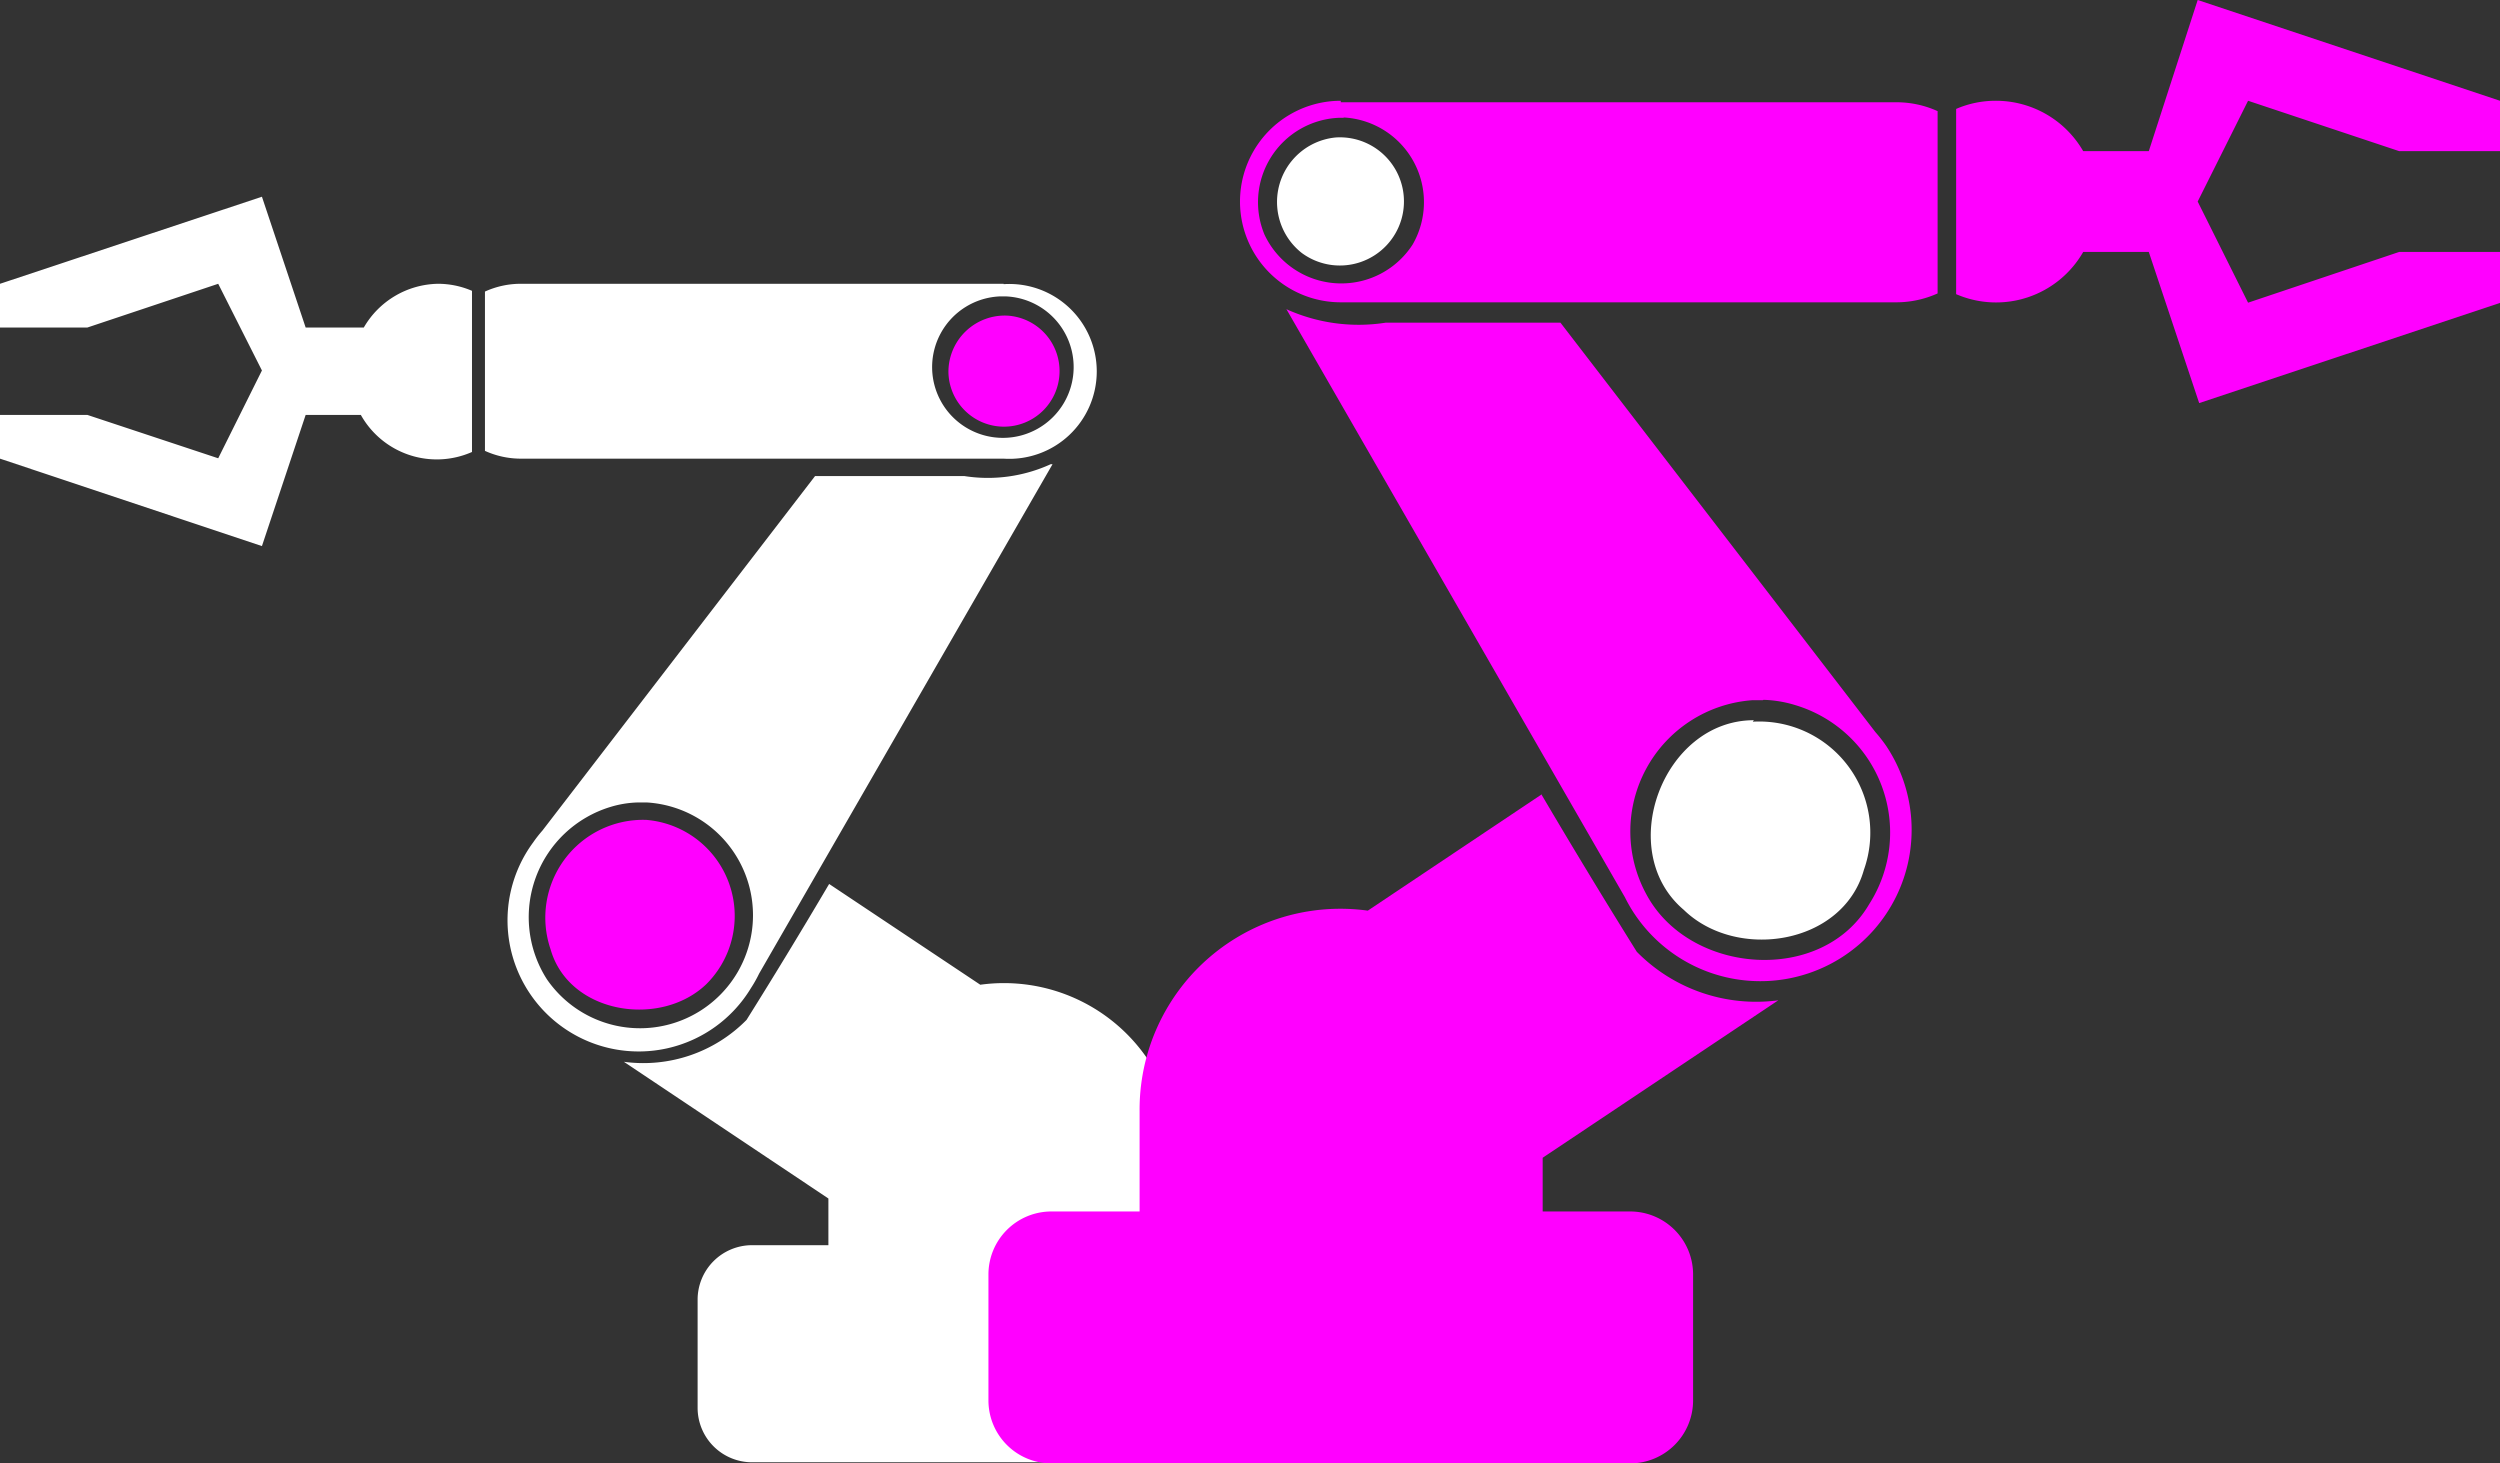
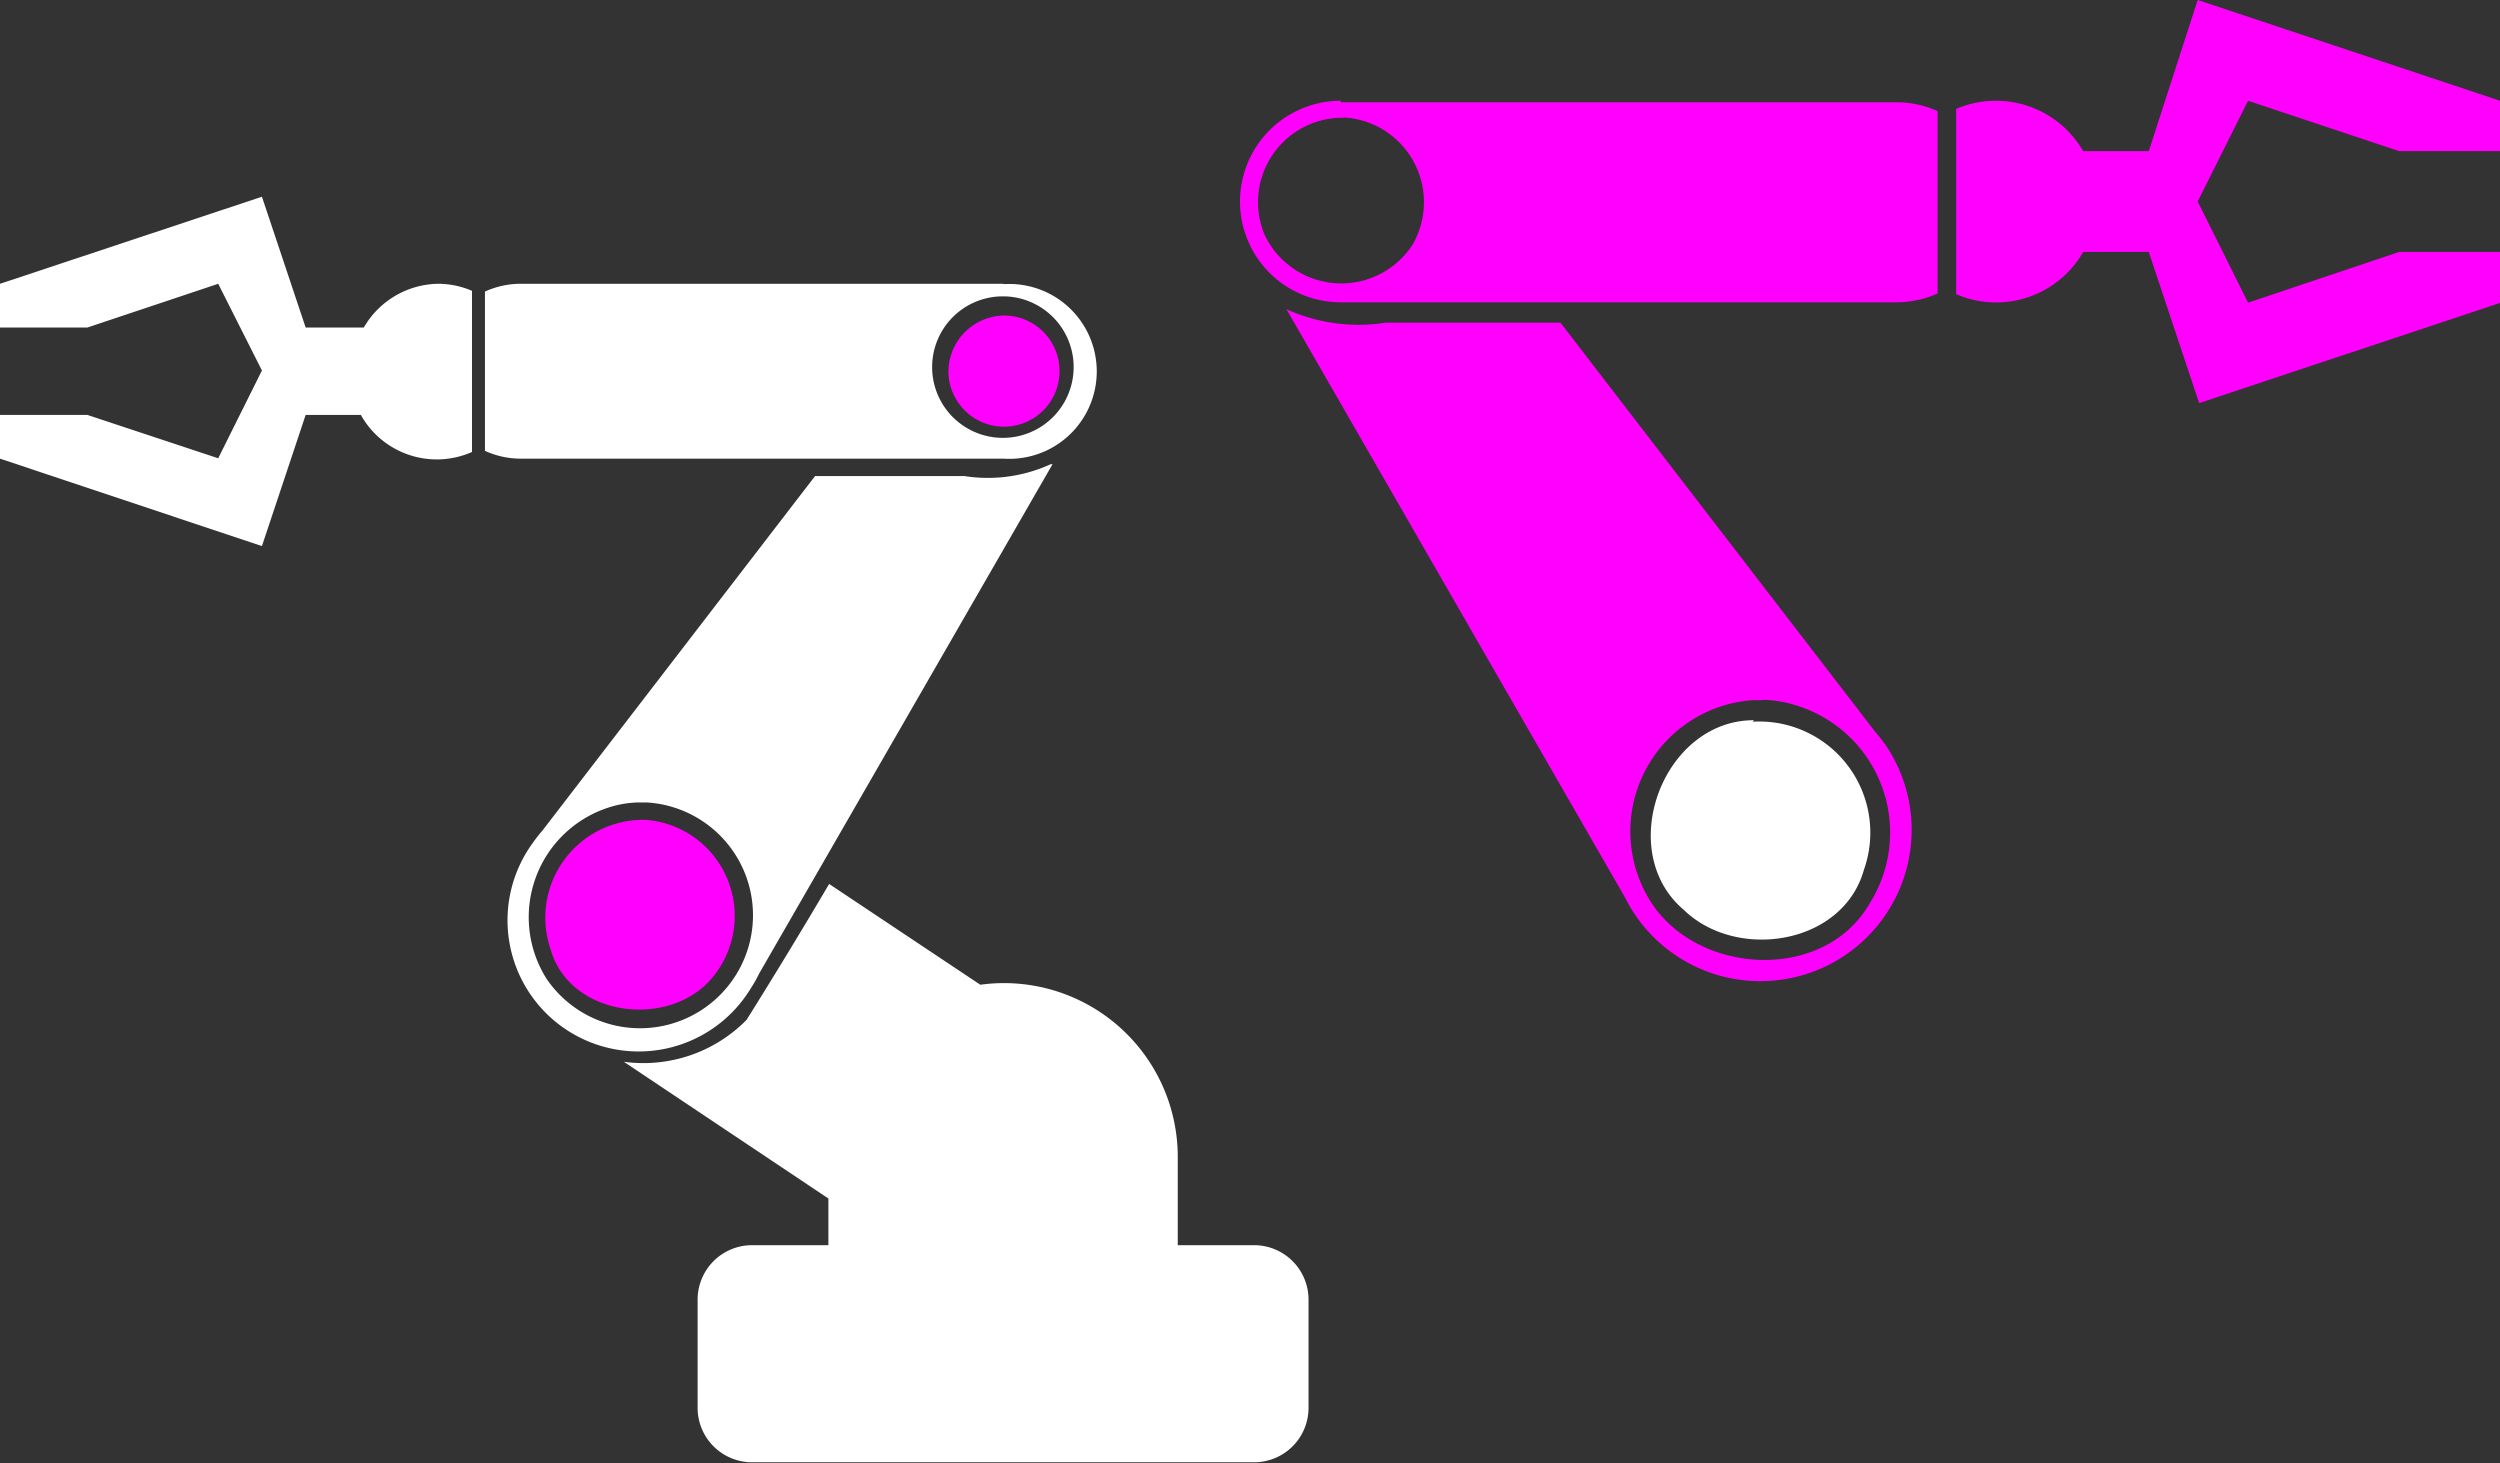
<svg xmlns="http://www.w3.org/2000/svg" viewBox="0 0 67.48 39.5" width="67.48" height="39.5" x="0" y="0">
  <rect x="0" y="0" width="67.48" height="39.5" fill="#333333" stroke="none" />
  <defs>
    <style>.cls-1{fill:#fff;}.cls-1,.cls-2{fill-rule:evenodd;}.cls-2{fill:#f0f;}</style>
  </defs>
  <title>Asset 10</title>
  <g id="Layer_2" data-name="Layer 2">
    <g id="automation">
      <path class="cls-1" d="M28.36,12.53a4.08,4.08,0,0,1-2.33.32H22l-7.36,9.57a3.48,3.48,0,0,0-.25.32,3.54,3.54,0,1,0,5.88,3.93,3.48,3.48,0,0,0,.22-.39l7.92-13.75ZM17.21,21.66h.25a3.05,3.05,0,1,1-2.7,4.77,3.11,3.11,0,0,1,1.72-4.65,2.78,2.78,0,0,1,.73-.12Z" />
      <path class="cls-1" d="M22.38,23.86l4.08,2.72a4.69,4.69,0,0,1,5.33,4.67v2.36h2.06a1.47,1.47,0,0,1,1.47,1.47V38a1.47,1.47,0,0,1-1.47,1.47H20.3A1.47,1.47,0,0,1,18.83,38V35.08a1.47,1.47,0,0,1,1.47-1.47h2.06V32.35l-5.52-3.69a3.91,3.91,0,0,0,3.31-1.13q1.14-1.82,2.23-3.67Z" />
      <path class="cls-2" d="M17.44,22.13a2.6,2.6,0,0,1,1.63,4.43c-1.23,1.19-3.71.82-4.21-.94a2.64,2.64,0,0,1,2.57-3.49Z" />
      <path class="cls-1" d="M0,7.66V8.84H2.36L5.89,7.66,7.07,10,5.89,12.37,2.36,11.2H0v1.18l7.07,2.36L8.25,11.2H9.74a2.35,2.35,0,0,0,3,1V7.85a2.32,2.32,0,0,0-.92-.19,2.36,2.36,0,0,0-2,1.18H8.25L7.07,5.31Zm27.09,0h-13a2.33,2.33,0,0,0-1,.21v4.3a2.34,2.34,0,0,0,1,.21h13a2.36,2.36,0,1,0,0-4.71ZM27,8h.14A1.91,1.91,0,1,1,27,8Z" />
      <path class="cls-2" d="M27.2,8.52a1.5,1.5,0,1,1-1.6,1.53,1.52,1.52,0,0,1,1.6-1.53Z" />
      <path class="cls-2" d="M34.72,8.34l9.14,15.88a4,4,0,0,0,.26.45,4.08,4.08,0,1,0,6.79-4.54,4,4,0,0,0-.29-.37L42.12,8.71H37.4a4.72,4.72,0,0,1-2.69-.37ZM47.6,18.89a3.21,3.21,0,0,1,.85.14,3.59,3.59,0,0,1,2,5.38c-1.27,2.17-4.83,1.9-6-.25a3.55,3.55,0,0,1,2.85-5.26h.28Z" />
-       <path class="cls-2" d="M41.63,21.43l-4.71,3.15A5.42,5.42,0,0,0,30.76,30V32.7H28.38a1.7,1.7,0,0,0-1.7,1.7v3.4a1.7,1.7,0,0,0,1.7,1.7H44a1.7,1.7,0,0,0,1.7-1.7V34.4A1.7,1.7,0,0,0,44,32.7H41.64V31.25L48,27a4.52,4.52,0,0,1-3.82-1.31q-1.31-2.1-2.57-4.24Z" />
      <path class="cls-1" d="M47.34,19.44c-2.46,0-3.77,3.53-1.89,5.12,1.42,1.38,4.29.95,4.86-1.08a3,3,0,0,0-3-4Z" />
      <path class="cls-2" d="M59.32,0,58,4.08H56.23a2.72,2.72,0,0,0-2.36-1.36,2.68,2.68,0,0,0-1.07.22v5A2.71,2.71,0,0,0,56.23,6.8H58l1.36,4.08,8.17-2.72V6.8H64.76L60.68,8.17,59.32,5.44l1.36-2.72,4.08,1.36h2.72V2.72ZM36.19,2.72a2.72,2.72,0,1,0,0,5.44h15a2.71,2.71,0,0,0,1.11-.24V3a2.69,2.69,0,0,0-1.11-.24h-15Zm.06.45a2.29,2.29,0,0,1,1.88,3.43,2.29,2.29,0,0,1-4-.27,2.28,2.28,0,0,1,2-3.15h.16Z" />
-       <path class="cls-1" d="M36.06,3.71a1.75,1.75,0,0,0-.92,3.12,1.73,1.73,0,1,0,.92-3.12Z" />
+       <path class="cls-1" d="M36.06,3.71Z" />
    </g>
  </g>
</svg>